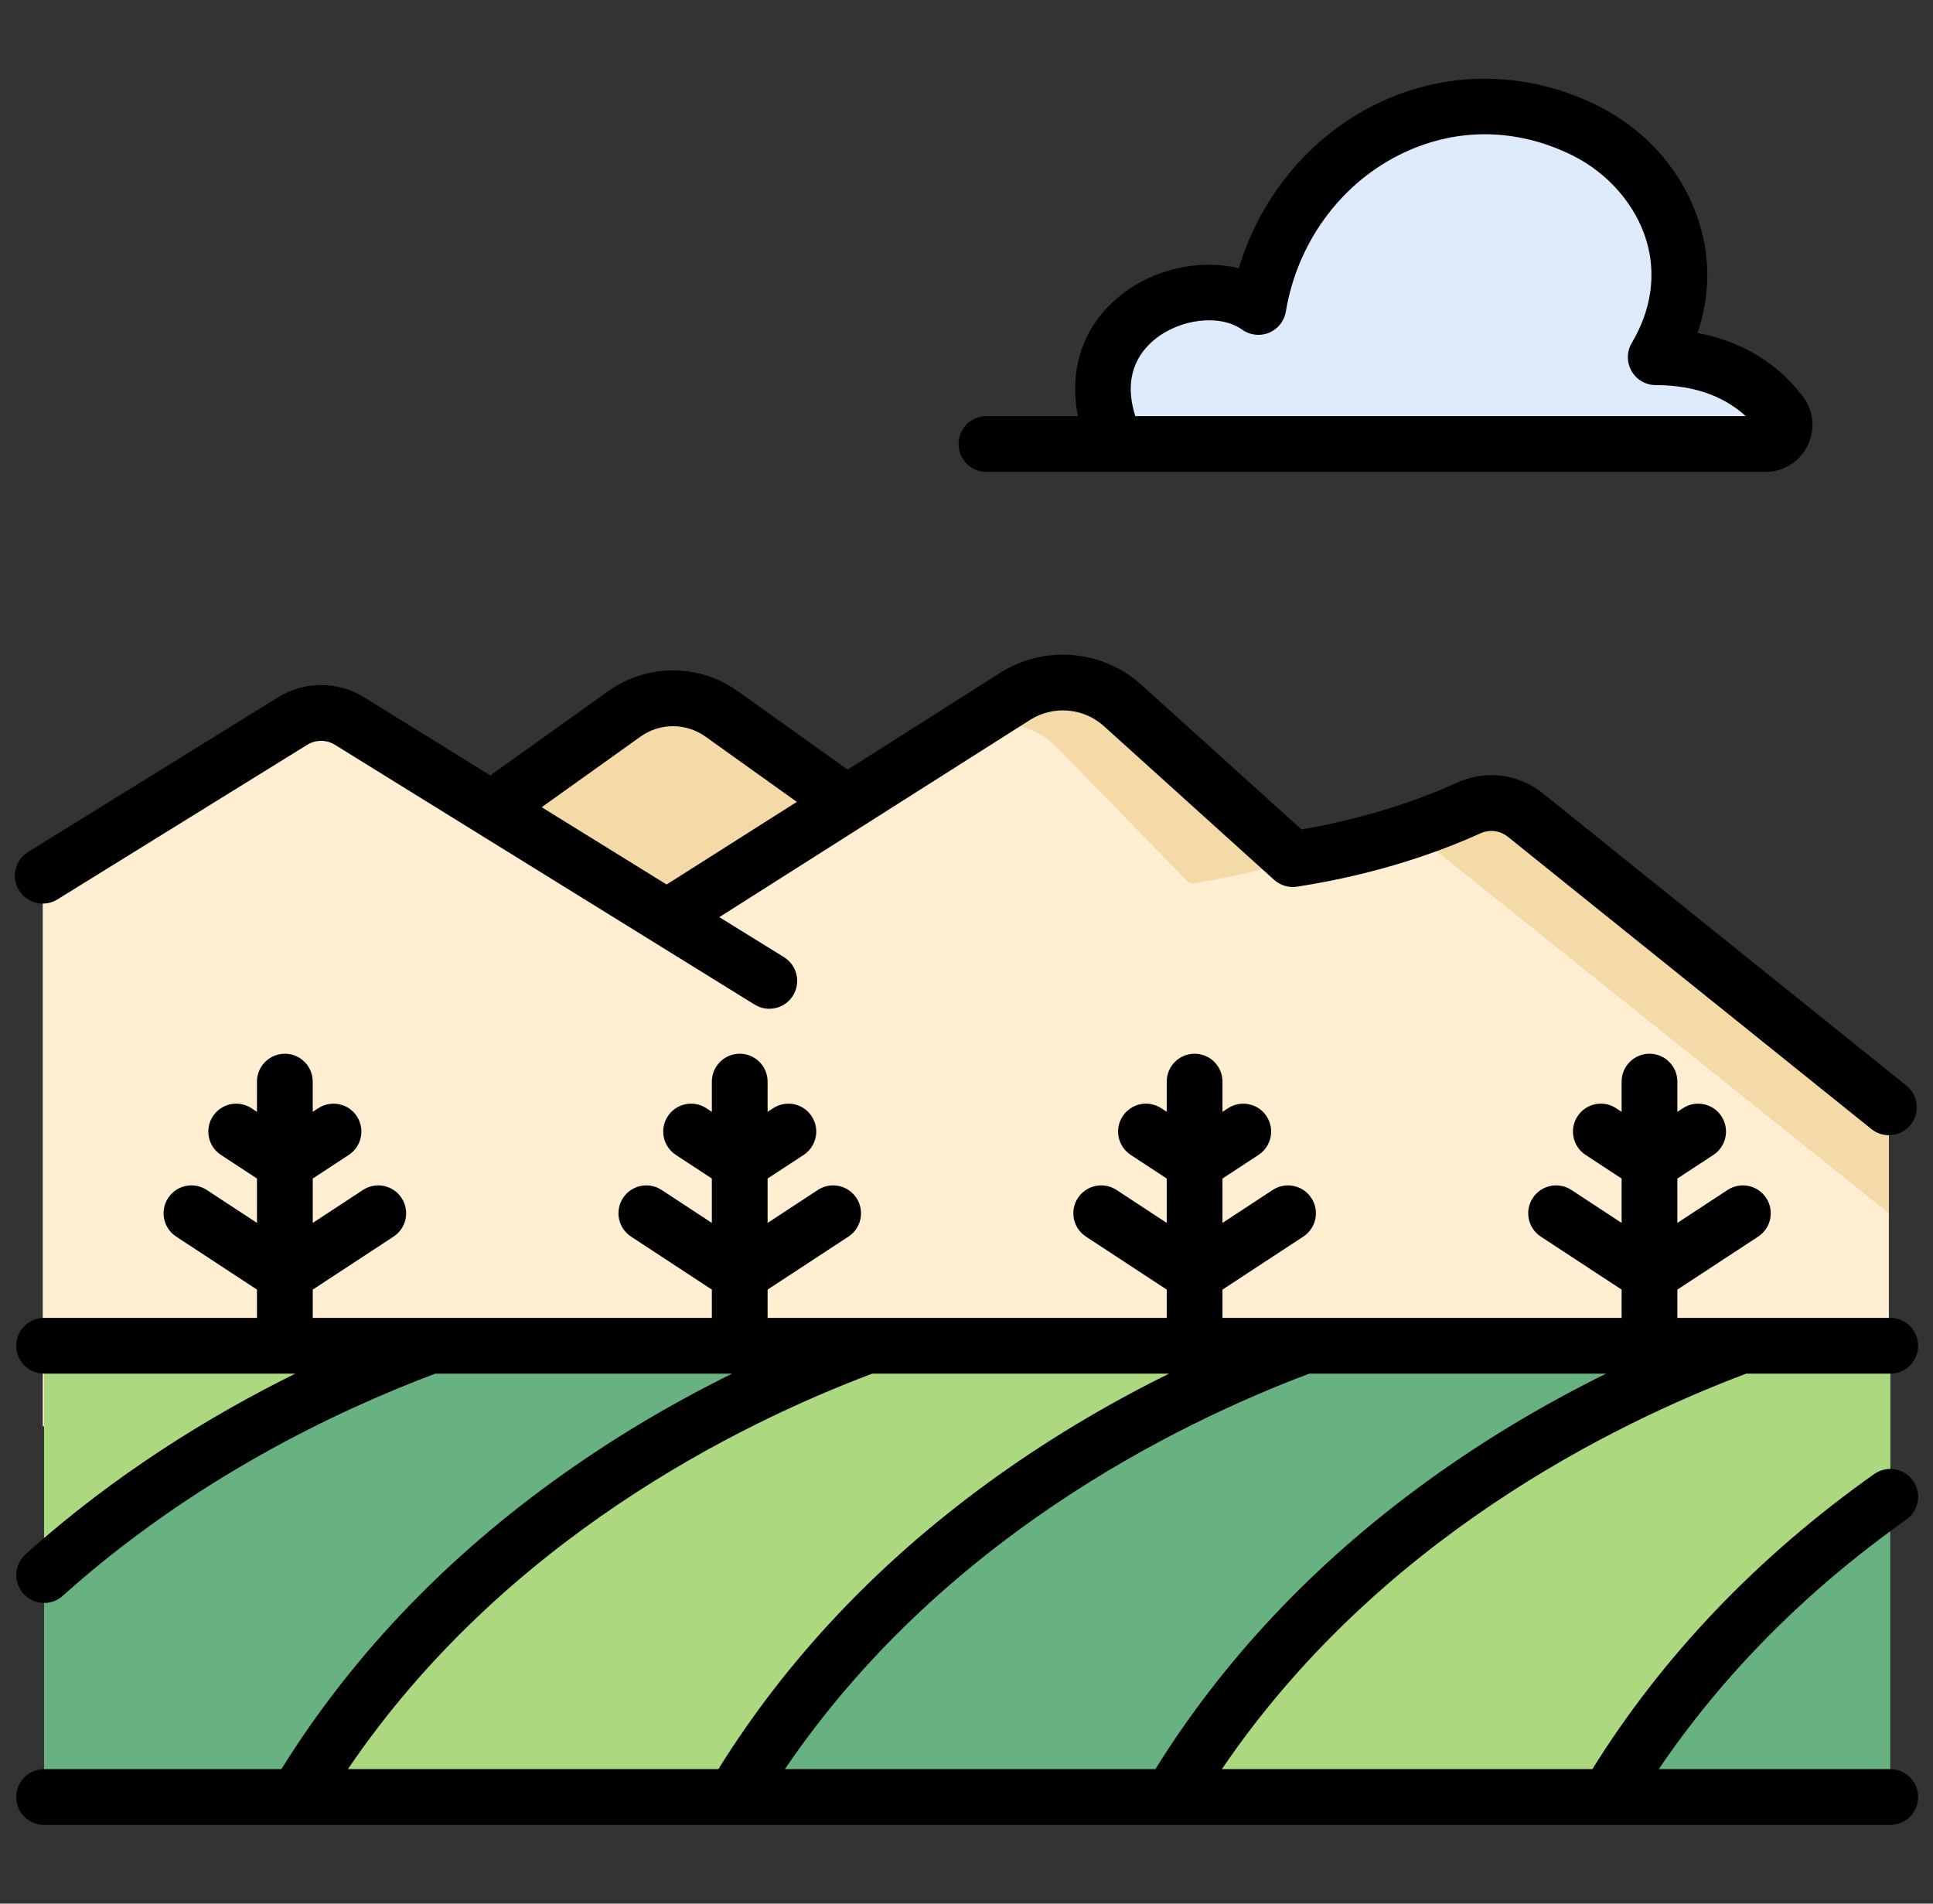
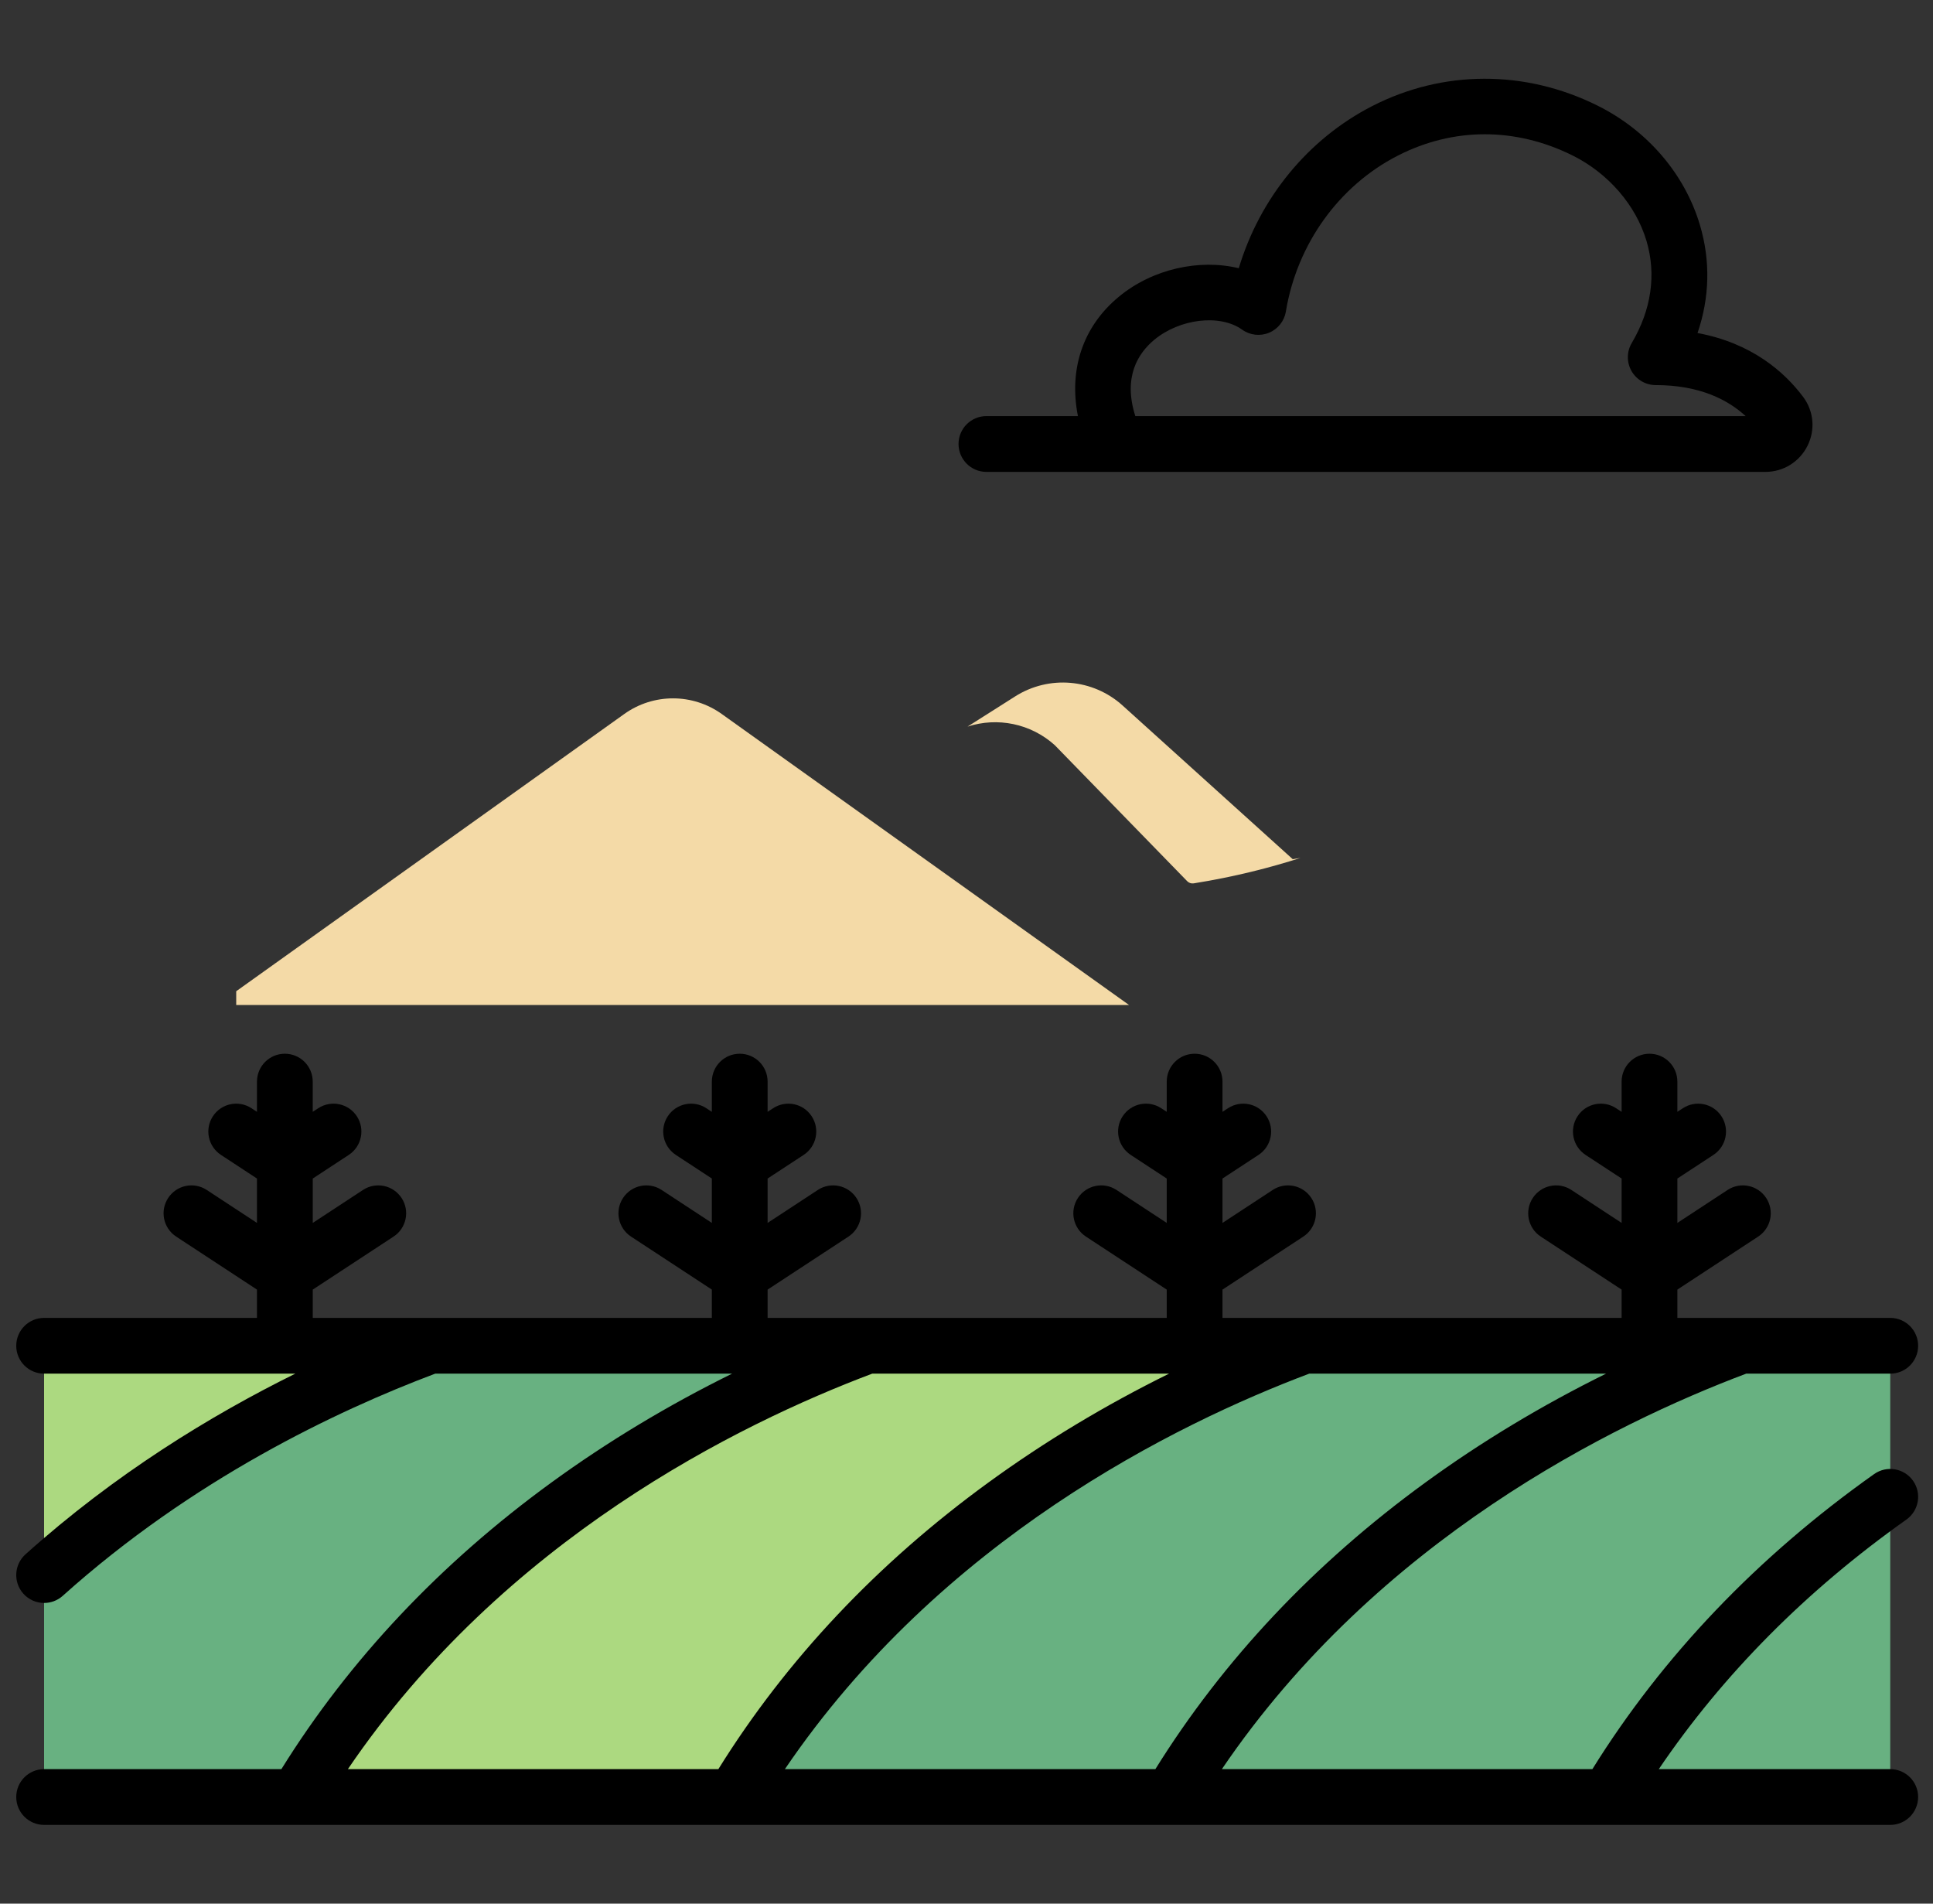
<svg xmlns="http://www.w3.org/2000/svg" width="65" height="64" viewBox="0 0 65 64" fill="none">
  <rect x="0" y="0" width="65" height="64" fill="#333333" stroke="none" />
  <g clip-path="url(#clip0_261_5944)">
    <path d="M24.268 24.003C23.288 23.304 21.973 23.304 20.994 24.003L7.943 33.325V33.788H37.966L24.268 24.003Z" fill="#F4DAA7" />
-     <path d="M63.517 37.23L51.293 27.404C50.755 26.972 50.021 26.879 49.393 27.165C48.264 27.678 46.211 28.463 43.472 28.886L37.75 23.719C36.751 22.817 35.273 22.692 34.137 23.413L22.422 30.846L11.755 24.245C11.168 23.882 10.425 23.882 9.838 24.245L1.438 29.443V47.953H63.517V37.23Z" fill="#FFEED2" />
-     <path d="M47.834 28.238L63.517 40.79V37.23L51.293 27.404C50.755 26.972 50.021 26.879 49.393 27.165C48.889 27.394 48.2 27.677 47.349 27.958C47.521 28.025 47.685 28.118 47.834 28.238Z" fill="#F4DAA7" />
    <path d="M35.469 25.053L39.922 29.626C39.978 29.684 40.061 29.711 40.141 29.698C41.529 29.477 42.735 29.163 43.731 28.843C43.645 28.857 43.559 28.872 43.471 28.886L37.749 23.719C36.75 22.817 35.273 22.692 34.136 23.413L32.536 24.428C33.538 24.102 34.66 24.323 35.469 25.053Z" fill="#F4DAA7" />
    <path d="M1.482 45.247H63.562V60.417H1.482V45.247Z" fill="#68B181" />
-     <path d="M63.562 45.247H58.546C52.331 47.559 44.328 52.148 39.373 60.418H54.068C56.637 56.129 60.026 52.83 63.562 50.326V45.247H63.562Z" fill="#ACD980" />
    <path d="M29.157 45.247C22.942 47.559 14.939 52.148 9.984 60.417H24.679C29.634 52.148 37.636 47.559 43.852 45.247H29.157Z" fill="#ACD980" />
    <path d="M1.482 52.956C5.686 49.184 10.447 46.74 14.462 45.247H1.482V52.956Z" fill="#ACD980" />
-     <path d="M55.677 12.012C57.538 8.862 55.876 5.67 53.297 4.39C48.475 1.996 43.159 5.208 42.315 10.323C40.24 8.837 35.636 10.841 37.54 14.929H59.364C59.889 14.929 60.199 14.328 59.883 13.907C59.252 13.066 57.998 12.012 55.677 12.012Z" fill="#DDEBFD" />
-     <path d="M1.931 30.238L10.331 25.04C10.618 24.863 10.975 24.863 11.262 25.04L25.376 33.774C25.53 33.869 25.7 33.915 25.869 33.915C26.183 33.915 26.489 33.757 26.667 33.47C26.939 33.03 26.803 32.452 26.363 32.18L24.188 30.834L34.639 24.202C35.417 23.709 36.438 23.795 37.121 24.413L42.843 29.579C43.053 29.768 43.335 29.853 43.614 29.81C46.394 29.381 48.502 28.598 49.781 28.016C50.087 27.877 50.442 27.921 50.705 28.133L62.929 37.959C63.102 38.098 63.31 38.166 63.516 38.166C63.79 38.166 64.062 38.046 64.247 37.815C64.572 37.412 64.507 36.822 64.104 36.497L51.88 26.672C51.062 26.014 49.96 25.875 49.004 26.309C47.9 26.812 46.117 27.479 43.765 27.886L38.378 23.021C37.071 21.841 35.121 21.676 33.635 22.619L28.503 25.875L24.812 23.239C23.507 22.306 21.753 22.306 20.449 23.239L16.487 26.069L12.249 23.446C11.353 22.892 10.24 22.892 9.345 23.446L0.944 28.644C0.504 28.917 0.368 29.494 0.64 29.935C0.913 30.375 1.491 30.511 1.931 30.238ZM21.539 24.764C22.192 24.298 23.069 24.298 23.723 24.765L26.795 26.959L22.416 29.737L18.215 27.138L21.539 24.764Z" fill="black" />
    <path d="M63.562 59.478H55.779C57.936 56.296 60.73 53.479 64.105 51.088C64.527 50.789 64.627 50.204 64.328 49.781C64.028 49.359 63.443 49.259 63.02 49.558C59.096 52.339 55.912 55.675 53.546 59.478H41.087C46.325 51.765 54.223 47.875 58.718 46.182H63.562C64.08 46.182 64.5 45.763 64.5 45.245C64.5 44.727 64.08 44.307 63.562 44.307H56.404V43.356L59.121 41.574C59.554 41.29 59.675 40.709 59.391 40.276C59.107 39.843 58.526 39.722 58.093 40.006L56.404 41.114V39.622L57.617 38.827C58.05 38.542 58.17 37.961 57.886 37.528C57.602 37.095 57.021 36.975 56.588 37.259L56.404 37.379V36.364C56.404 35.846 55.984 35.426 55.467 35.426C54.949 35.426 54.529 35.846 54.529 36.364V37.38L54.345 37.259C53.912 36.974 53.331 37.095 53.047 37.528C52.763 37.961 52.883 38.542 53.316 38.827L54.529 39.622V41.114L52.84 40.006C52.407 39.722 51.826 39.843 51.542 40.276C51.258 40.709 51.378 41.29 51.811 41.574L54.529 43.356V44.307H41.108V43.356L43.826 41.574C44.259 41.29 44.38 40.709 44.096 40.276C43.812 39.843 43.23 39.722 42.797 40.006L41.108 41.114V39.622L42.321 38.827C42.754 38.542 42.874 37.961 42.59 37.528C42.306 37.095 41.725 36.975 41.292 37.259L41.108 37.38V36.364C41.108 35.846 40.688 35.426 40.171 35.426C39.653 35.426 39.233 35.846 39.233 36.364V37.379L39.049 37.259C38.616 36.974 38.035 37.095 37.751 37.528C37.467 37.961 37.588 38.542 38.021 38.827L39.233 39.622V41.114L37.544 40.006C37.111 39.722 36.53 39.843 36.246 40.276C35.962 40.709 36.083 41.29 36.516 41.574L39.233 43.356V44.307H25.812V43.356L28.53 41.574C28.963 41.29 29.084 40.709 28.799 40.276C28.515 39.843 27.934 39.722 27.501 40.006L25.812 41.114V39.622L27.025 38.827C27.458 38.542 27.578 37.961 27.294 37.528C27.011 37.095 26.429 36.975 25.996 37.259L25.812 37.379V36.364C25.812 35.846 25.393 35.426 24.875 35.426C24.357 35.426 23.937 35.846 23.937 36.364V37.38L23.753 37.259C23.32 36.974 22.739 37.095 22.455 37.528C22.171 37.961 22.292 38.542 22.725 38.827L23.937 39.622V41.114L22.248 40.006C21.815 39.722 21.234 39.843 20.95 40.276C20.666 40.709 20.787 41.29 21.22 41.574L23.937 43.356V44.307H10.517V43.356L13.234 41.574C13.667 41.29 13.788 40.709 13.504 40.276C13.22 39.843 12.638 39.722 12.206 40.006L10.517 41.114V39.622L11.729 38.827C12.162 38.542 12.283 37.961 11.999 37.528C11.715 37.095 11.133 36.975 10.7 37.259L10.516 37.379V36.364C10.516 35.846 10.097 35.426 9.579 35.426C9.061 35.426 8.641 35.846 8.641 36.364V37.38L8.457 37.259C8.024 36.974 7.443 37.095 7.159 37.528C6.875 37.961 6.996 38.542 7.429 38.827L8.641 39.622V41.114L6.952 40.006C6.519 39.722 5.938 39.843 5.654 40.276C5.37 40.709 5.491 41.29 5.924 41.574L8.641 43.356V44.307H1.483C0.966 44.307 0.546 44.727 0.546 45.245C0.546 45.763 0.966 46.182 1.483 46.182H9.93C7.086 47.587 3.867 49.555 0.857 52.256C0.472 52.602 0.44 53.194 0.786 53.58C0.971 53.786 1.227 53.891 1.484 53.891C1.707 53.891 1.931 53.812 2.11 53.651C6.465 49.743 11.295 47.439 14.634 46.182H24.617C22.464 47.244 20.433 48.466 18.547 49.838C14.801 52.562 11.748 55.803 9.462 59.478H1.483C0.966 59.478 0.546 59.897 0.546 60.415C0.546 60.933 0.966 61.353 1.483 61.353H63.562C64.08 61.353 64.5 60.933 64.5 60.415C64.5 59.897 64.08 59.478 63.562 59.478ZM38.851 59.478H26.393C31.63 51.765 39.529 47.875 44.024 46.182H54.006C51.853 47.244 49.822 48.466 47.936 49.838C44.19 52.562 41.138 55.803 38.851 59.478ZM29.329 46.182H39.311C37.159 47.244 35.128 48.466 33.242 49.838C29.495 52.562 26.443 55.803 24.156 59.478H11.698C16.936 51.765 24.834 47.875 29.329 46.182Z" fill="black" />
    <path d="M33.17 15.865H59.364C59.967 15.865 60.51 15.529 60.78 14.988C61.048 14.452 60.992 13.821 60.633 13.343C60.004 12.504 58.906 11.534 57.082 11.196C57.49 10.003 57.52 8.771 57.164 7.57C56.654 5.849 55.397 4.383 53.714 3.548C51.283 2.341 48.524 2.347 46.145 3.565C43.982 4.673 42.362 6.662 41.656 9.018C40.335 8.697 38.754 9.037 37.617 9.981C36.411 10.981 35.936 12.421 36.247 13.989H33.17C32.652 13.989 32.232 14.409 32.232 14.927C32.233 15.445 32.652 15.865 33.17 15.865ZM38.814 11.424C39.676 10.709 41.029 10.553 41.769 11.083C42.032 11.271 42.374 11.31 42.673 11.187C42.973 11.062 43.187 10.793 43.239 10.473C43.614 8.207 45.02 6.248 47 5.234C48.871 4.276 50.959 4.274 52.88 5.227C54.08 5.823 55.01 6.898 55.367 8.103C55.701 9.231 55.529 10.417 54.87 11.532C54.698 11.822 54.696 12.181 54.862 12.474C55.029 12.766 55.34 12.947 55.677 12.947C57.159 12.947 58.107 13.443 58.7 13.989H38.177C37.758 12.674 38.269 11.876 38.814 11.424Z" fill="black" />
  </g>
  <defs>
    <clipPath id="clip0_261_5944">
      <rect width="64" height="64" fill="white" transform="translate(0.5)" />
    </clipPath>
  </defs>
</svg>